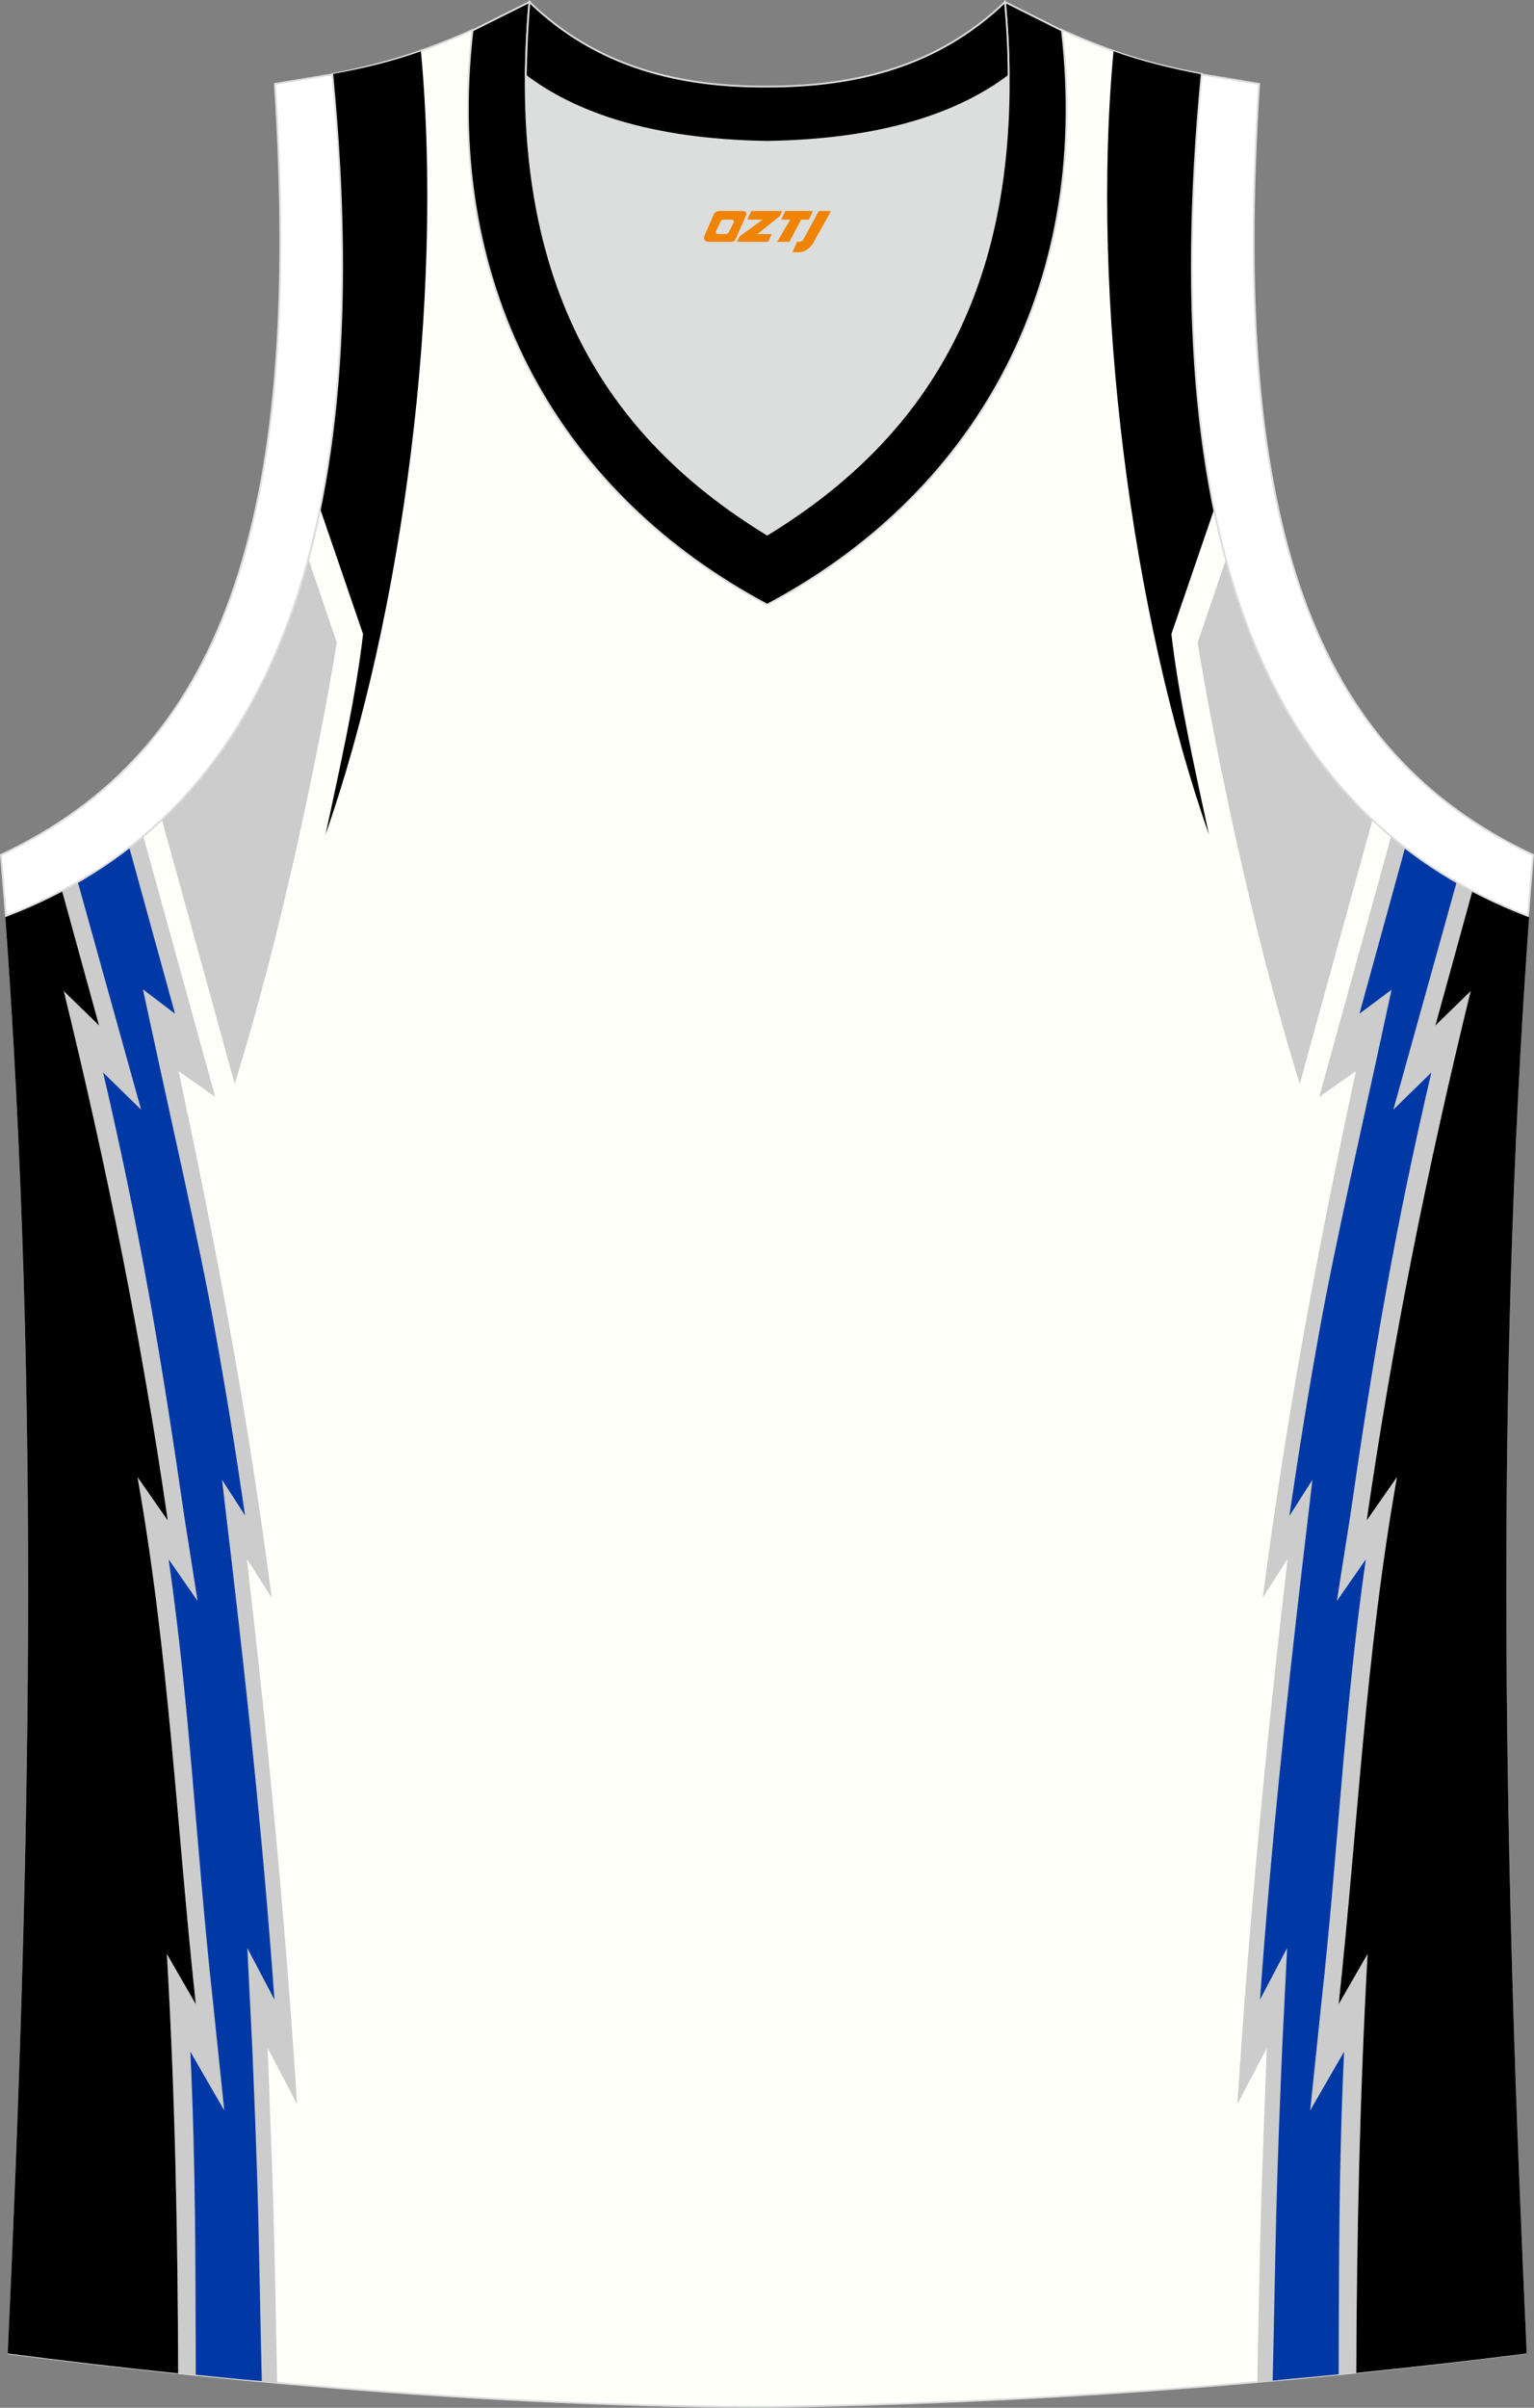
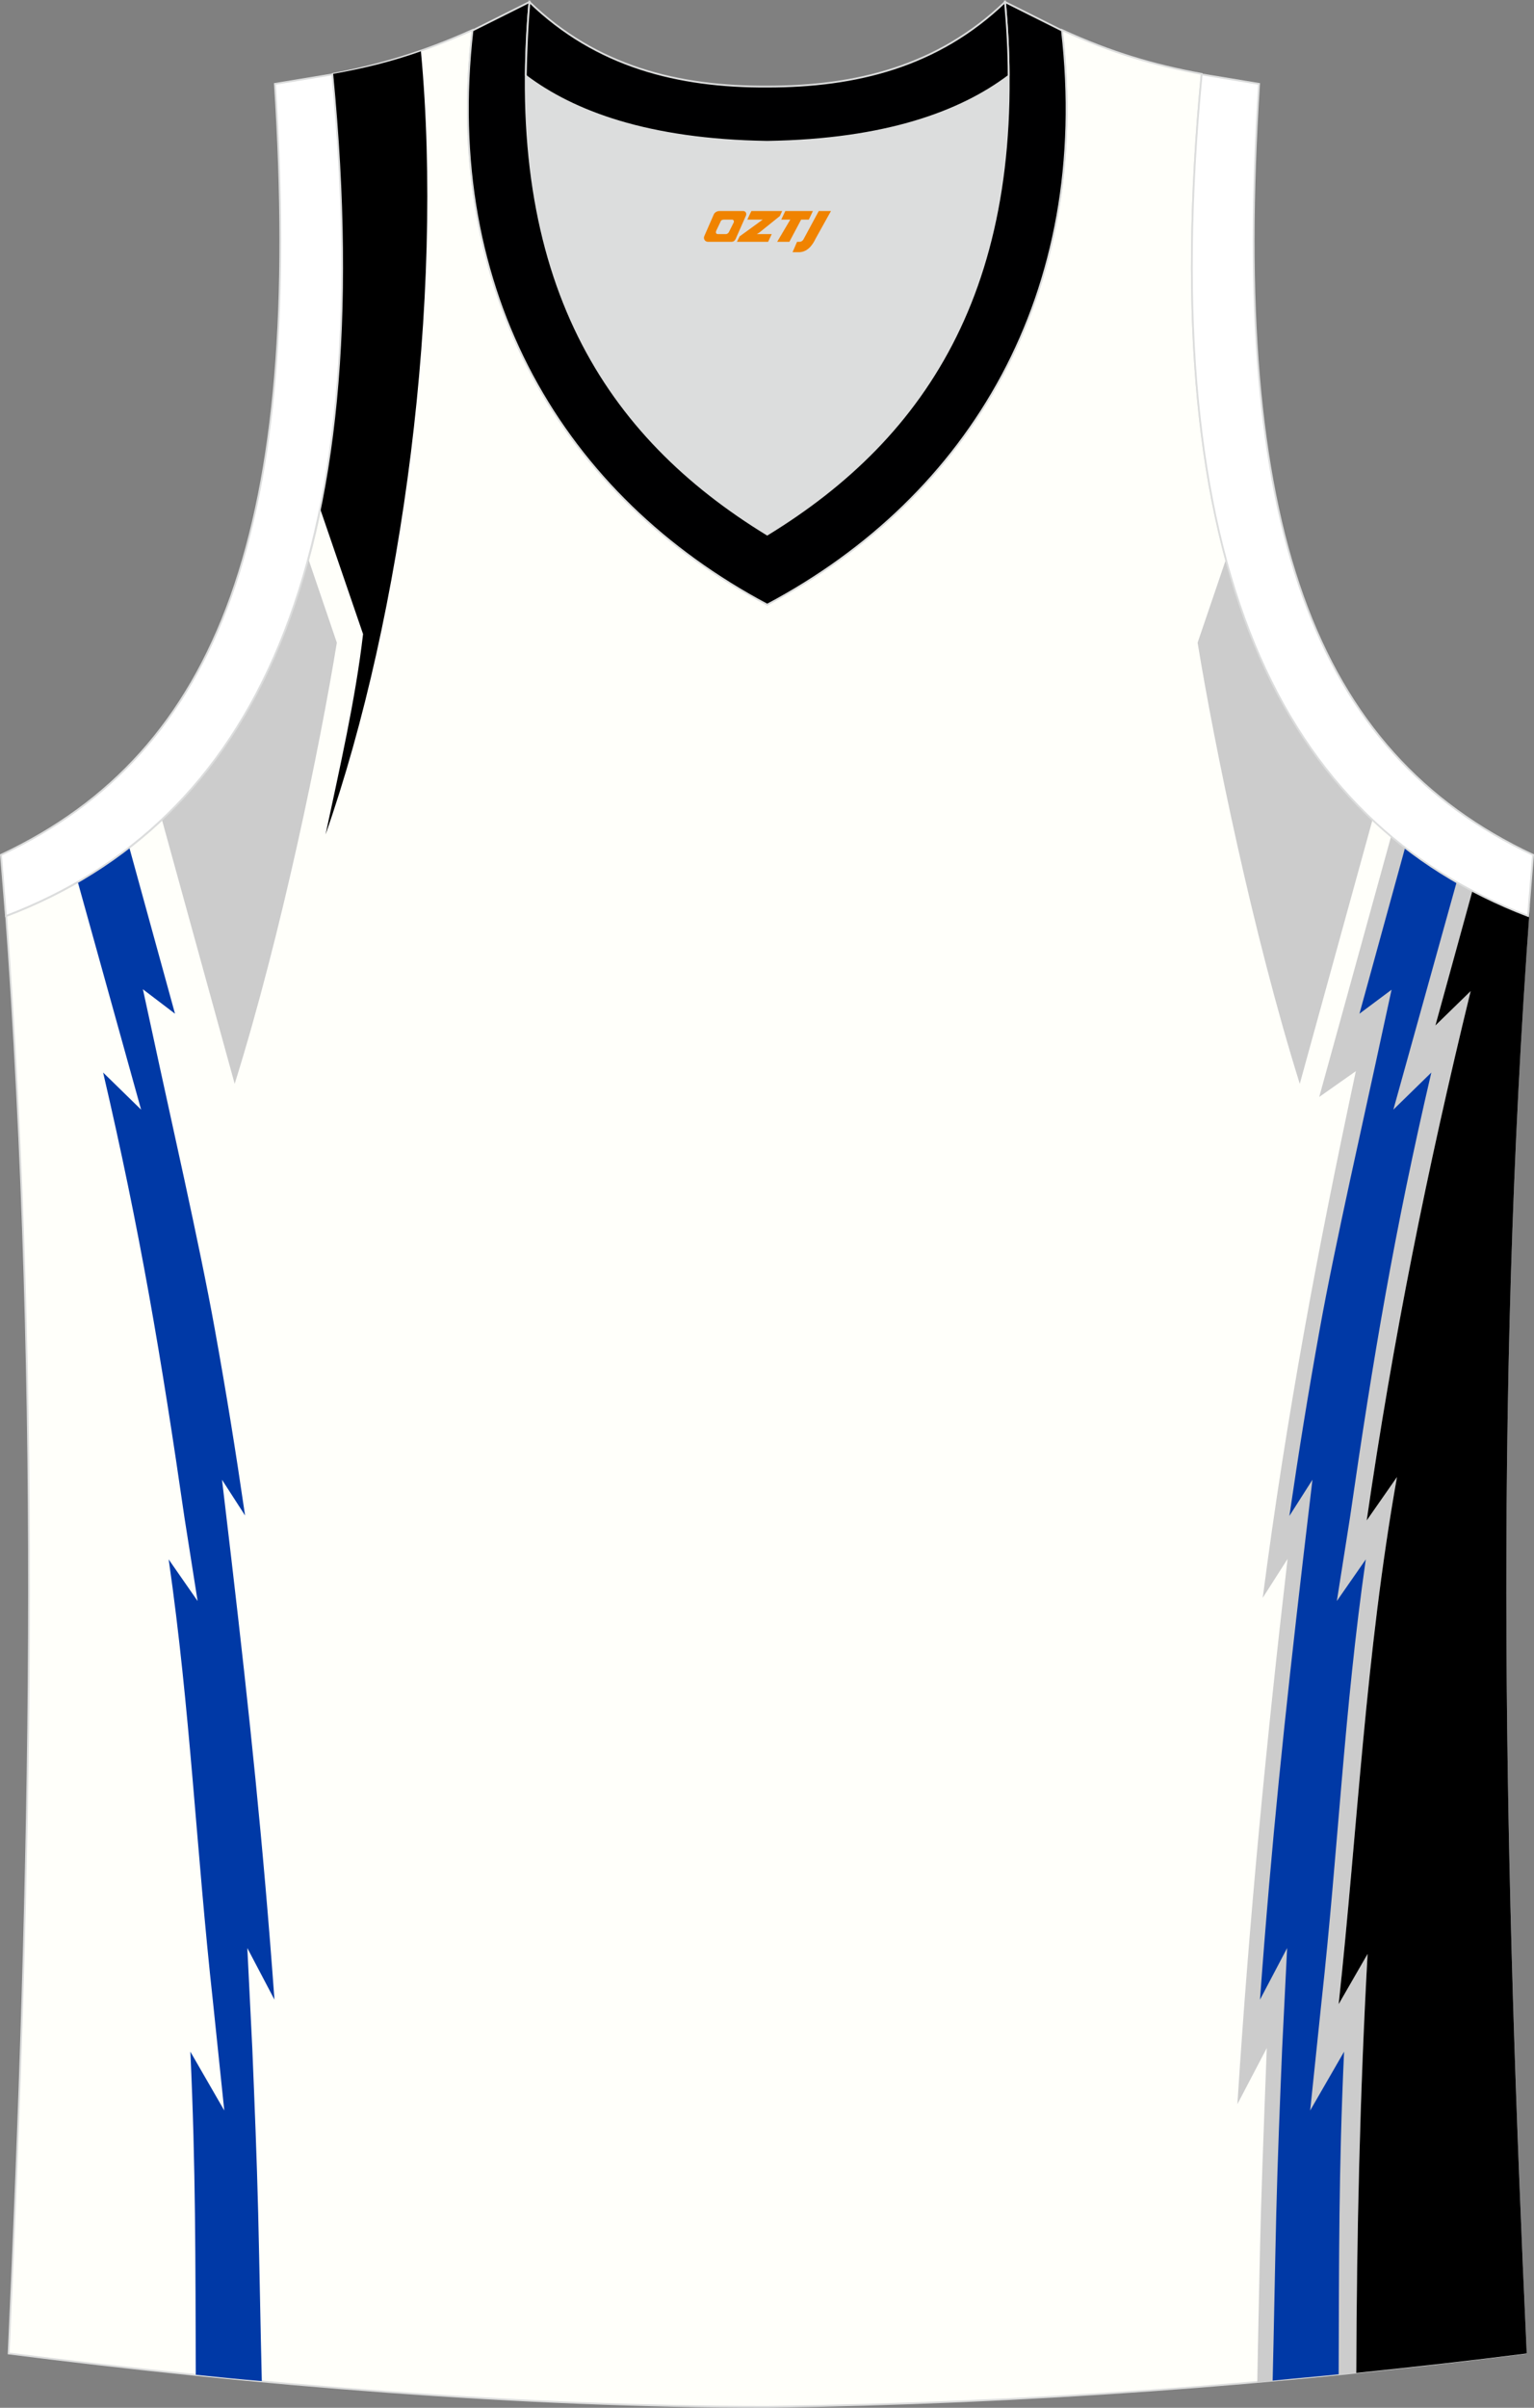
<svg xmlns="http://www.w3.org/2000/svg" version="1.1" id="图层_1" x="0px" y="0px" width="339.32px" height="532.14px" viewBox="0 0 339.32 532.14" enable-background="new 0 0 339.32 532.14" xml:space="preserve">
  <rect x="0" y="0" width="339.32" height="532.14" fill="#808080" stroke="none" />
  <g>
    <path fill="#FFFFFA" stroke="#DCDDDD" stroke-width="0.4" stroke-miterlimit="22.926" d="M169.71,531.94L169.71,531.94   L169.71,531.94L169.71,531.94L169.71,531.94L169.71,531.94z M169.71,531.94c57.4-0.8,113-4.9,167.8-11.9   c-4.8-104.7-7.4-210.2,0.7-319.8l-0.2,2.1c-54.6-20.8-82.7-77.3-72.2-186l0,0c-10.7-2-19.7-4.6-30.9-9.7   c6.7,58-20.2,103-65.2,126.9c-45-23.9-71.9-68.9-65.2-126.9c-11.2,5-20.3,7.7-30.9,9.7l0,0c10.5,108.8-17.7,165.3-72.2,186.1   l-0.2-2.1c8.1,109.5,5.5,215.1,0.7,319.8C56.21,527.04,115.01,531.94,169.71,531.94z" />
    <path d="M93.11,11.34c5.1,54.6-4,124.4-21.1,173.1c3.1-14.6,6.6-29.7,8.3-44.3l-9.5-27.7c5.3-26,6.4-57.8,2.8-96.1l0,0   C80.41,15.14,86.61,13.64,93.11,11.34z" />
    <path fill="#CCCCCC" d="M51.91,239.54c10.4-33.2,18.9-74.9,22.6-97.5l-6.3-18.5c-6.7,24.8-17.7,43.7-32.4,57.6L51.91,239.54z" />
-     <path fill="#CCCCCC" d="M47.61,242.44l-15.9-57.6c-5.5,4.6-11.5,8.6-18,12l8.2,29.8l-7.8-7.6c9.6,39.3,17.2,77,23,117l-6.7-9.6   c7,39.4,8.7,77.6,12.9,116.5l-6.4-11.1c1.8,30.8,2.4,61.8,2.5,92.7c7.3,0.8,14.6,1.5,21.9,2.1c-0.2-11.5-0.6-30.2-0.8-37.5   c-0.3-10.9-1.3-36.5-1.3-36.5l6.5,12.4c-2.6-40.8-6.4-80-11.1-120.5l5.5,8.6c-5.3-40.6-12.1-76.6-20.6-116.4L47.61,242.44z" />
-     <path d="M13.71,196.84l8.2,29.8l-7.8-7.6c9.6,39.3,17.2,77,23,117l-6.7-9.6c7,39.4,8.7,77.6,12.9,116.5l-6.4-11.1   c1.8,30.8,2.4,61.8,2.5,92.7c-12.7-1.3-25.3-2.8-37.7-4.4c4.8-104.7,7.4-210.2-0.7-319.8l0.2,2.1   C5.71,200.74,9.81,198.94,13.71,196.84z" />
    <path fill="#0039A6" d="M38.71,224.04l-10.1-36.7c-3.6,2.8-7.4,5.3-11.4,7.6l14,50.3l-8.4-8.2c8.1,34.7,12.9,63.1,18,98.4l2.9,18.4   l-6.4-9.2c4.8,33.4,6.1,64.2,9.8,97.8l2.5,24l-7.5-13c1.2,25.9,1.1,46.1,1.2,71.4c4.8,0.5,9.7,1,14.6,1.4   c-0.3-12.4-0.5-24.7-0.8-37.1c-0.3-12.1-0.8-24.3-1.3-36.4l-1.1-22.2l6,11.4c-2.5-34.4-5.5-62.8-9.5-97.1l-2.1-17.8l5.1,7.9   c-2.1-14.4-4.1-26.8-6.7-41.2c-3.4-18.9-9.9-47.2-13.9-65.9l-2-9.2L38.71,224.04z" />
-     <path d="M246.31,11.34c-5.1,54.6,4,124.4,21.1,173.1c-3.1-14.6-6.6-29.7-8.3-44.3l9.5-27.7c-5.3-26-6.4-57.8-2.8-96l0,0   C259.01,15.14,252.81,13.64,246.31,11.34z" />
    <path fill="#CCCCCC" d="M287.51,239.54c-10.4-33.2-18.9-74.9-22.6-97.5l6.3-18.5c6.7,24.8,17.7,43.7,32.4,57.6L287.51,239.54z" />
    <path fill="#CCCCCC" d="M291.81,242.44l15.9-57.6c5.5,4.6,11.5,8.6,18,12l-8.2,29.8l7.8-7.6c-9.6,39.3-17.2,77-23,117l6.7-9.6   c-7,39.4-8.7,77.6-12.9,116.5l6.4-11.1c-1.7,30.8-2.4,61.8-2.5,92.6c-7.3,0.7-14.6,1.4-21.9,2.1c0.2-11.5,0.6-30.1,0.8-37.4   c0.3-10.9,1.3-36.5,1.3-36.5l-6.5,12.4c2.6-40.8,6.4-80,11.1-120.5l-5.5,8.6c5.3-40.6,12.1-76.6,20.6-116.4L291.81,242.44z" />
    <path d="M325.71,196.84l-8.2,29.8l7.8-7.6c-9.6,39.3-17.2,77-23,117l6.7-9.6c-7,39.4-8.7,77.6-12.9,116.5l6.4-11.1   c-1.7,30.8-2.4,61.8-2.5,92.6c12.6-1.3,25.2-2.7,37.7-4.3c-4.8-104.7-7.4-210.2,0.7-319.8l-0.2,2.1   C333.71,200.74,329.61,198.94,325.71,196.84z" />
    <path fill="#0039A6" d="M300.71,224.04l10.1-36.7c3.6,2.8,7.4,5.3,11.4,7.6l-14,50.3l8.4-8.2c-8.1,34.7-12.9,63.1-18,98.4   l-2.9,18.4l6.4-9.2c-4.8,33.4-6.1,64.2-9.8,97.8l-2.5,24l7.5-13c-1.2,25.9-1.1,46.1-1.2,71.3c-4.9,0.5-9.7,0.9-14.6,1.4   c0.3-12.3,0.5-24.6,0.8-37c0.3-12.1,0.8-24.3,1.3-36.4l1.1-22.2l-6,11.4c2.5-34.4,5.5-62.8,9.5-97.1l2.1-17.8l-5.1,8   c2.1-14.4,4.1-26.8,6.7-41.2c3.4-18.9,9.9-47.2,13.9-65.9l2-9.2L300.71,224.04z" />
    <path fill="#DCDDDD" d="M169.71,31.34c26.5-0.4,42.9-6.7,53.3-14.5c0-0.1,0-0.1,0-0.2c0.5,51.7-21.1,81.8-53.4,101.5   c-32.2-19.7-53.8-49.8-53.4-101.5c0,0.1,0,0.1,0,0.2C126.71,24.64,143.21,30.94,169.71,31.34z" />
    <path fill="#FFFFFF" stroke="#DCDDDD" stroke-width="0.4" stroke-miterlimit="22.926" d="M1.31,202.44   c54.6-20.8,82.7-77.3,72.2-186l-12.7,2.1c6.3,97.7-12,147.6-60.6,170.4L1.31,202.44z" />
    <path fill="#000001" stroke="#DCDDDD" stroke-width="0.4" stroke-miterlimit="22.926" d="M117.11,0.44   c-5.5,61.8,17.1,96,52.6,117.7c35.5-21.7,58.1-55.9,52.6-117.7l12.6,6.3c6.7,58-20.2,103-65.2,126.9c-45-23.9-71.9-68.9-65.2-126.9   L117.11,0.44z" />
    <path fill="#FFFFFF" stroke="#DCDDDD" stroke-width="0.4" stroke-miterlimit="22.926" d="M338.01,202.44   c-54.6-20.8-82.7-77.3-72.2-186l12.7,2.1c-6.3,97.7,12,147.6,60.6,170.4L338.01,202.44z" />
    <path fill="#000001" stroke="#DCDDDD" stroke-width="0.4" stroke-miterlimit="22.926" d="M117.11,0.44   c14.8,14.3,32.9,18.8,52.6,18.7c19.6,0,37.7-4.4,52.6-18.7c0.5,5.6,0.8,11,0.8,16.2c0,0.1,0,0.1-0.1,0.2   c-10.4,7.8-26.9,14.1-53.3,14.5c-26.5-0.4-42.9-6.7-53.3-14.5c0-0.1,0-0.1-0.1-0.2C116.41,11.54,116.61,6.14,117.11,0.44z" />
  </g>
  <g>
    <path fill="#F08300" d="M181.11,46.64l-3.4,6.3c-0.2,0.3-0.5,0.5-0.8,0.5h-0.6l-1,2.3h1.2c2,0.1,3.2-1.5,3.9-3L183.81,46.64h-2.5L181.11,46.64z" />
    <polygon fill="#F08300" points="173.91,46.64 ,179.81,46.64 ,178.91,48.54 ,177.21,48.54 ,174.61,53.44 ,171.91,53.44 ,174.81,48.54 ,172.81,48.54 ,173.71,46.64" />
    <polygon fill="#F08300" points="167.91,51.74 ,167.41,51.74 ,167.91,51.44 ,172.51,47.74 ,173.01,46.64 ,166.21,46.64 ,165.91,47.24 ,165.31,48.54 ,168.11,48.54 ,168.71,48.54 ,163.61,52.24    ,163.01,53.44 ,169.61,53.44 ,169.91,53.44 ,170.71,51.74" />
    <path fill="#F08300" d="M164.41,46.64H159.11C158.61,46.64,158.11,46.94,157.91,47.34L155.81,52.14C155.51,52.74,155.91,53.44,156.61,53.44h5.2c0.4,0,0.7-0.2,0.9-0.6L165.01,47.64C165.21,47.14,164.91,46.64,164.41,46.64z M162.31,49.14L161.21,51.34C161.01,51.64,160.71,51.74,160.61,51.74l-1.8,0C158.61,51.74,158.21,51.64,158.41,51.04l1-2.1c0.1-0.3,0.4-0.4,0.7-0.4h1.9   C162.21,48.54,162.41,48.84,162.31,49.14z" />
  </g>
</svg>